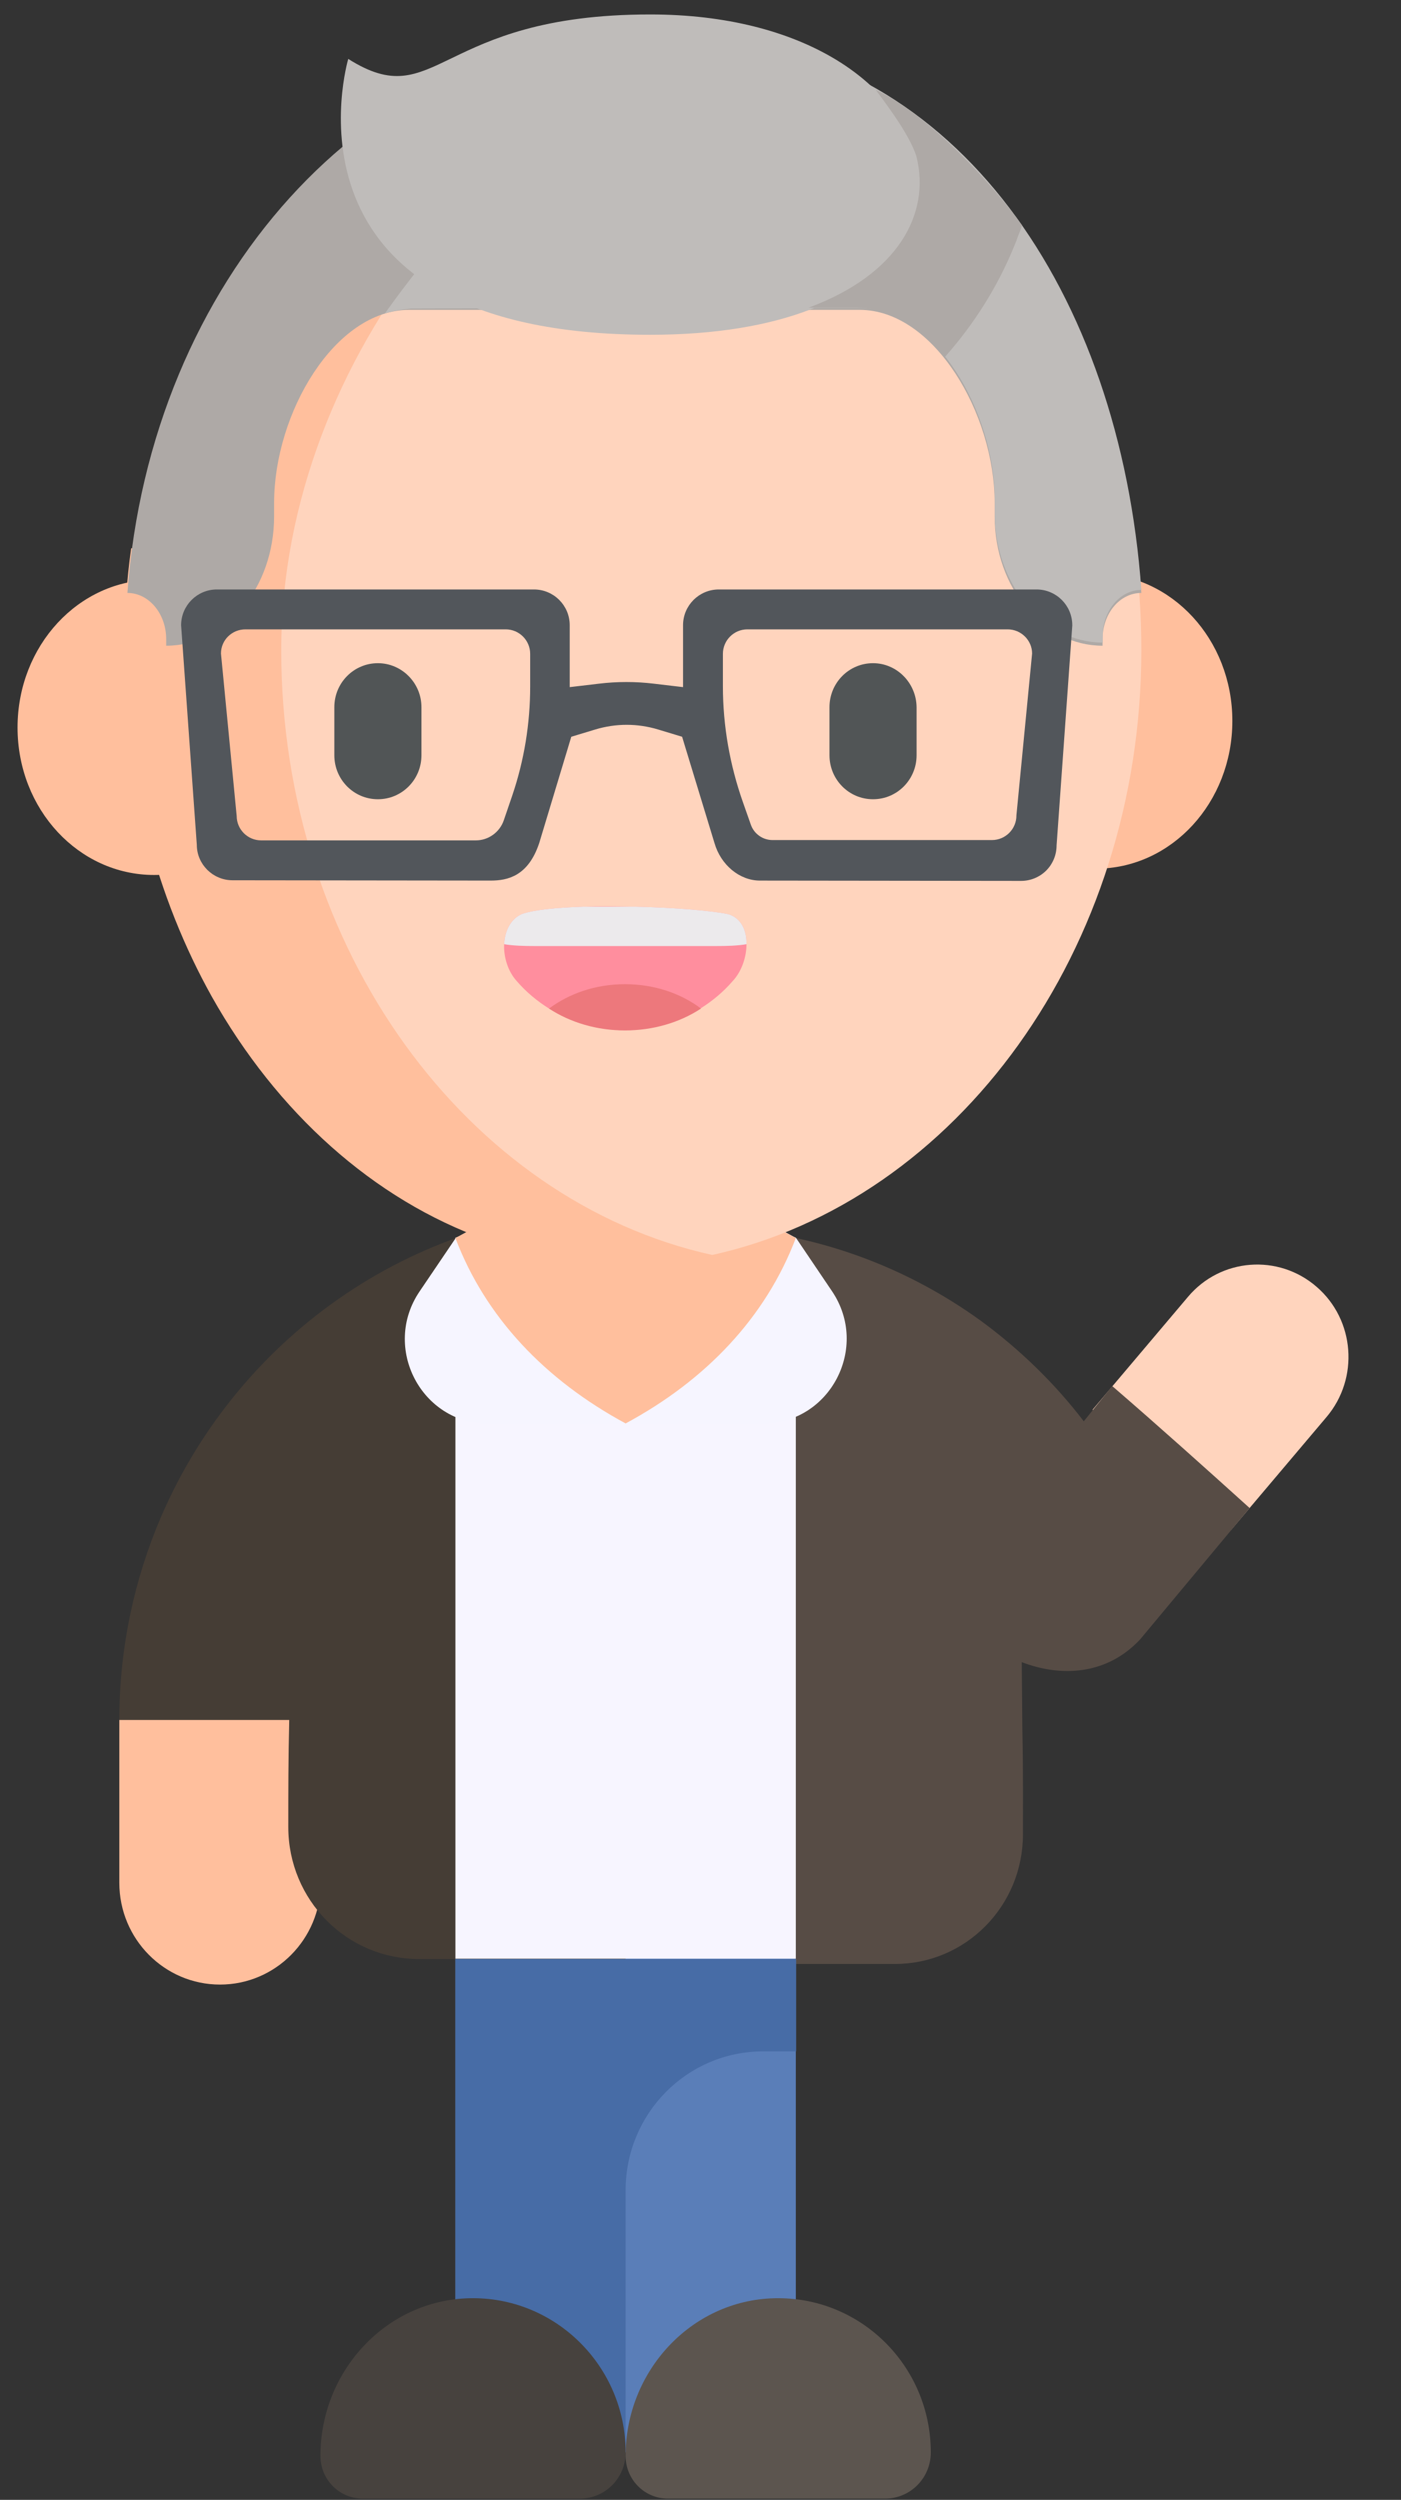
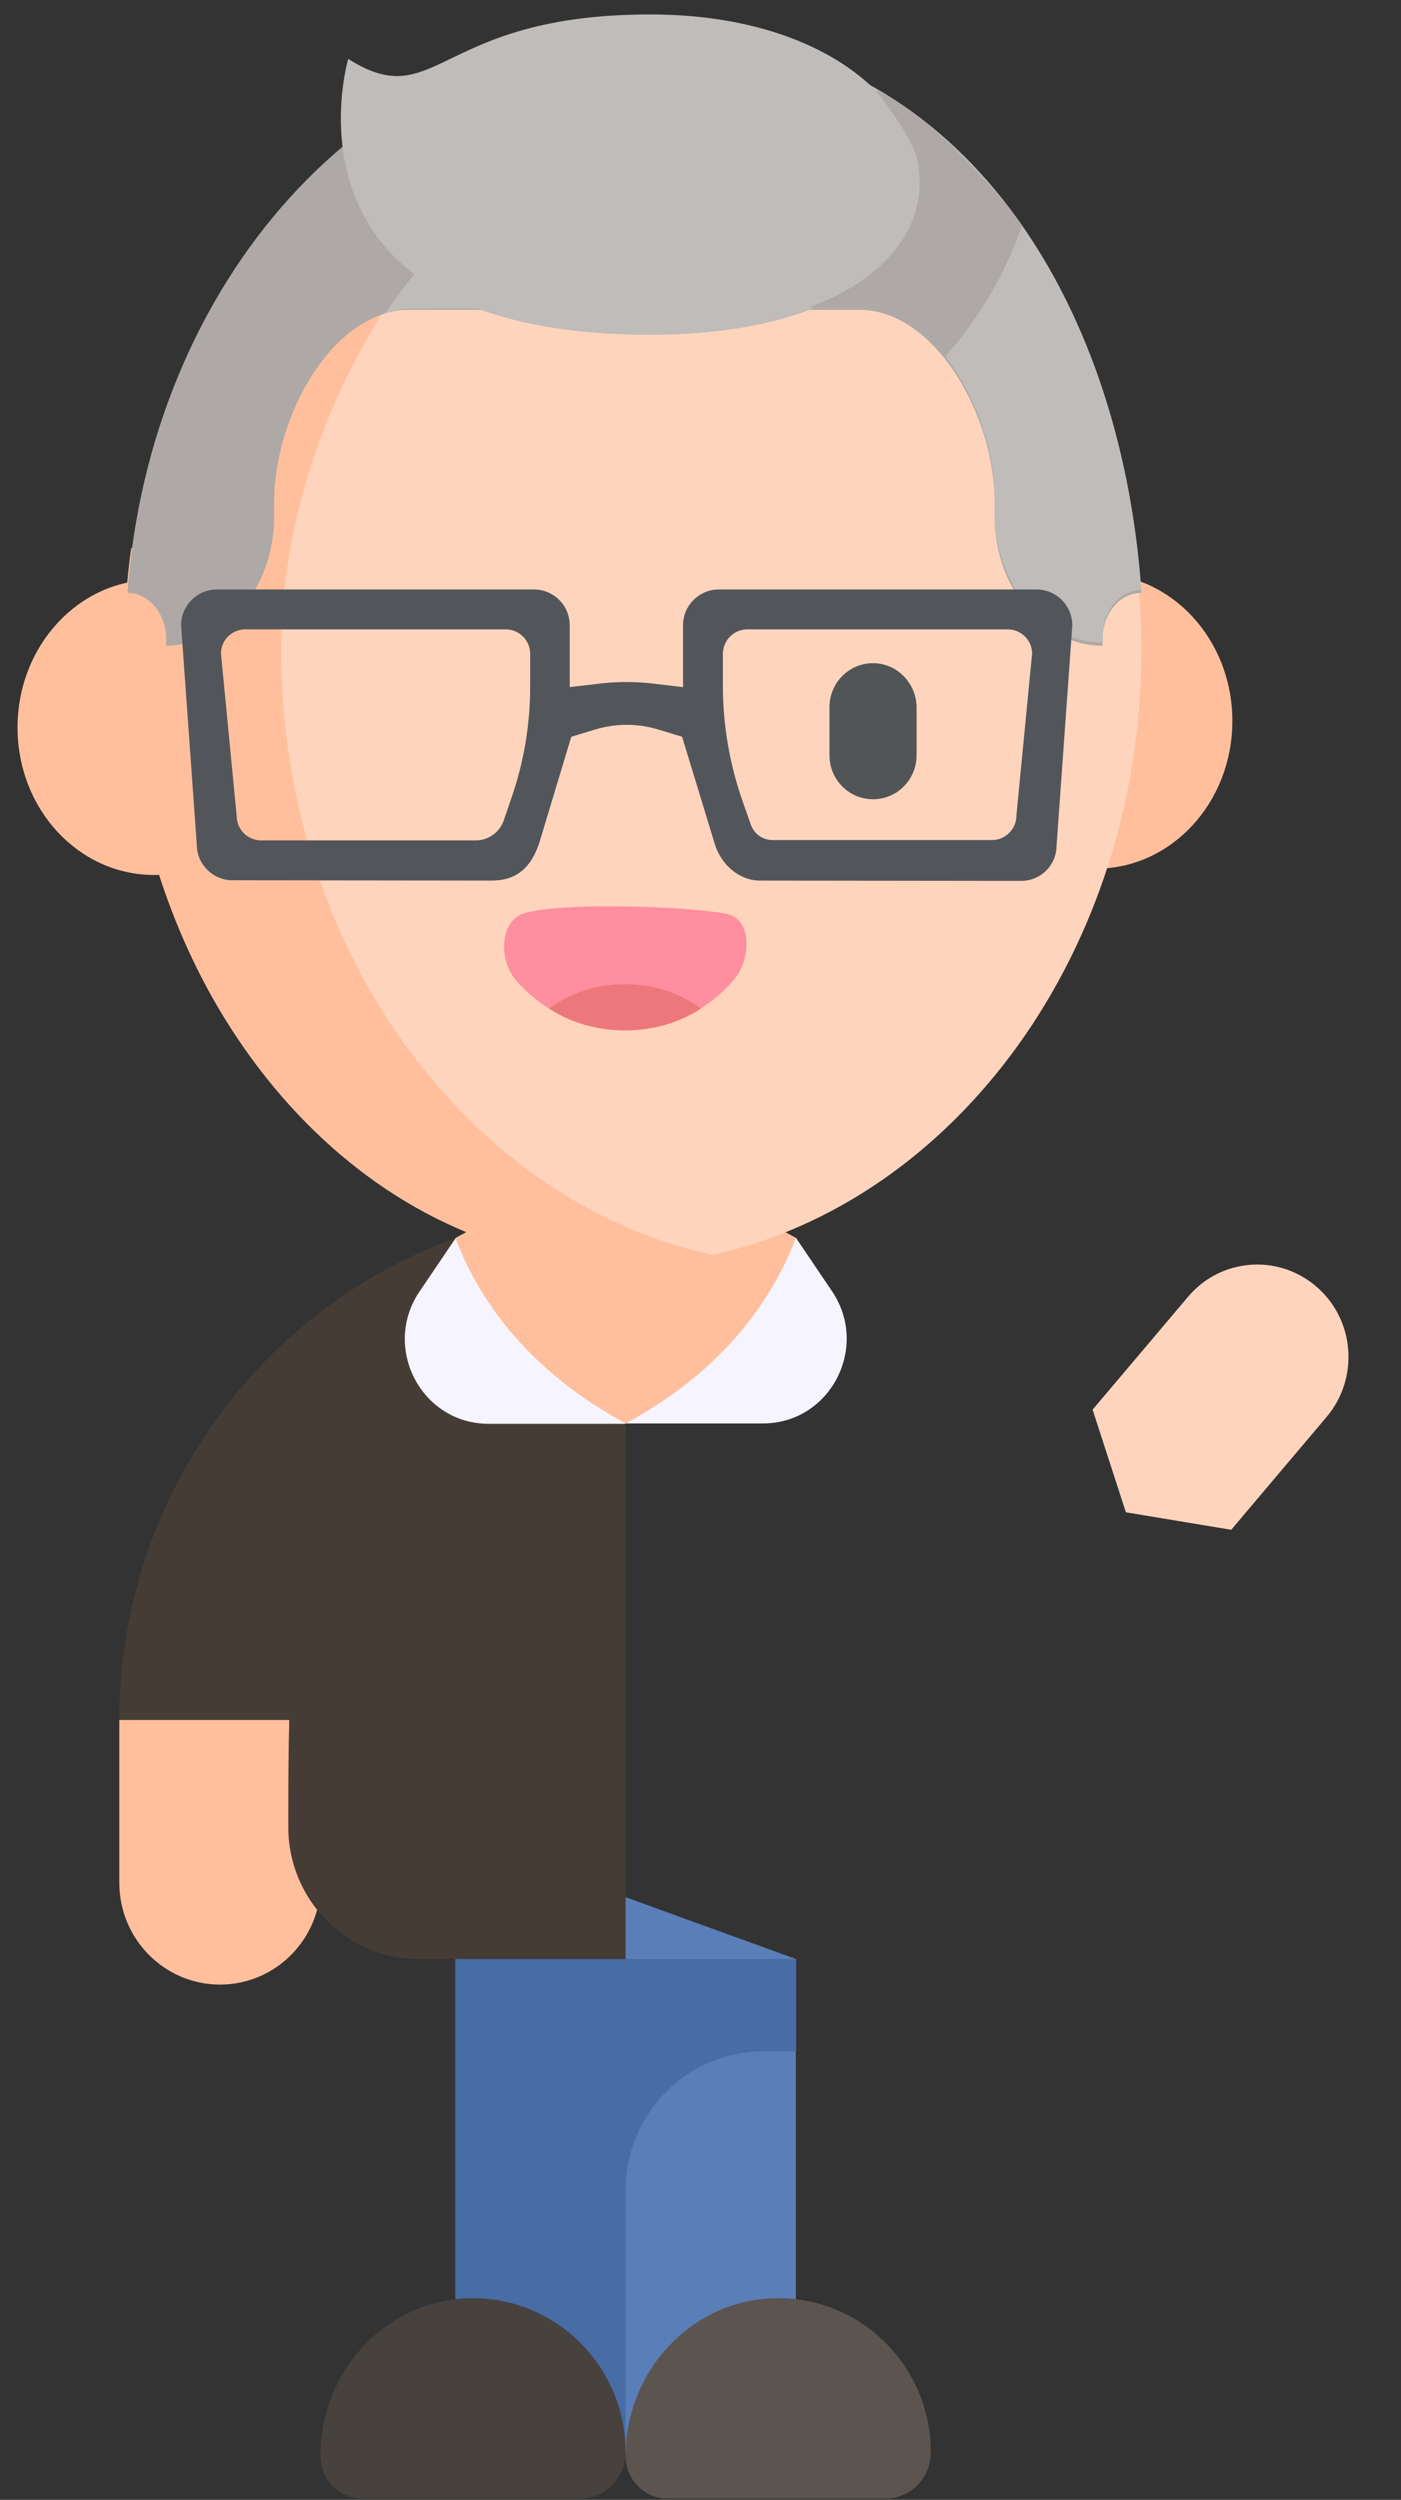
<svg xmlns="http://www.w3.org/2000/svg" width="97" height="173" viewBox="0 0 97 173" fill="none">
  <rect x="0" y="0" width="97" height="173" fill="#333333" stroke="none" />
  <path d="M85.245 105.866L91.845 98.062C94.108 95.39 93.814 91.34 91.153 89.049C88.513 86.759 84.511 87.056 82.249 89.749L75.648 97.553L77.953 104.657L85.245 105.866Z" fill="#FFD4BD" />
-   <path d="M77.006 95.92L75.037 98.359C73.025 95.729 70.637 93.418 67.997 91.467C62.319 87.332 55.383 84.914 47.945 84.914V119.67V135.914H61.962C66.865 135.914 70.825 131.906 70.825 126.944C70.825 125.099 70.846 122.618 70.784 119.67L70.742 115.026C73.445 116.065 76.608 115.938 78.934 113.457L86.519 104.36C83.439 101.582 80.275 98.74 77.006 95.92Z" fill="#574C45" />
  <path d="M10.669 60.551C15.895 60.551 20.123 55.98 20.123 50.325C20.123 44.671 15.895 40.121 10.669 40.121C5.443 40.121 1.215 44.692 1.215 50.347C1.215 56.001 5.443 60.551 10.669 60.551Z" fill="#FFBF9D" />
  <path d="M75.87 60.117C81.096 60.117 85.324 55.546 85.324 49.892C85.324 44.237 81.096 39.688 75.87 39.688C70.644 39.688 66.416 44.259 66.416 49.913C66.416 55.568 70.644 60.117 75.87 60.117Z" fill="#FFBF9D" />
  <path d="M31.531 135.569V169.716H43.316H55.1C55.1 166.778 55.1 138.334 55.1 135.569L43.316 131.293L31.531 135.569Z" fill="#5A7EB8" />
  <path d="M31.531 135.57V169.717H43.316V151.574C43.316 146.261 47.572 141.963 52.833 141.963H55.121V135.57H31.531Z" fill="#476CA6" />
  <path d="M32.473 159.046C26.698 159.198 22.186 164.122 22.186 169.953C22.186 171.595 23.49 172.912 25.116 172.912H40.151C41.904 172.912 43.316 171.487 43.316 169.716C43.316 163.733 38.418 158.895 32.473 159.046Z" fill="#47423E" />
  <path d="M53.602 159.046C47.827 159.198 43.315 164.122 43.315 169.953C43.315 171.595 44.619 172.912 46.245 172.912H61.28C63.033 172.912 64.445 171.487 64.445 169.716C64.445 163.733 59.569 158.895 53.602 159.046Z" fill="#5C554F" />
  <path d="M8.262 119.003V130.299C8.262 134.186 11.384 137.34 15.234 137.34C19.084 137.34 22.206 134.186 22.206 130.299V119.003L15.234 114.727L8.262 119.003Z" fill="#FFBF9D" />
  <path d="M43.315 90.303V83.629C29.05 83.629 16.624 92.311 11.17 104.925C9.31 109.244 8.262 114.017 8.262 119.028H20.025C19.96 121.62 19.96 124.104 19.96 126.436C19.96 131.49 24.003 135.572 29.007 135.572H43.315V90.303Z" fill="#453D35" />
-   <path d="M43.316 83.606C39.252 83.606 35.295 84.297 31.531 85.657V135.549H55.1V85.657C51.336 84.318 47.358 83.606 43.316 83.606Z" fill="#F7F5FF" />
  <path d="M31.551 85.68L29.049 89.373C26.418 93.261 29.177 98.531 33.818 98.531H43.314V79.309L31.551 85.68Z" fill="#F6F5FF" />
  <path d="M57.601 89.35L55.12 85.678L43.336 79.285V98.507H52.832C57.473 98.507 60.232 93.237 57.601 89.35Z" fill="#F6F5FF" />
  <path d="M43.316 79.285L31.531 85.678C33.606 91.164 37.755 95.505 43.316 98.507C48.898 95.505 53.025 91.142 55.1 85.678L43.316 79.285Z" fill="#FFBF9D" />
  <path d="M51.933 3.825C51.014 3.544 50.094 3.306 49.131 3.112C47.249 2.723 31.102 6.827 29.134 6.827L8.453 44.947L40.598 86.07H51.933C52.318 85.94 52.724 85.811 53.131 85.681C67.631 80.541 78.261 64.234 78.261 44.947C78.261 25.12 67.054 8.468 51.933 3.825Z" fill="#FFBF9D" />
  <path d="M50.82 85.789C36.324 80.639 25.738 64.323 25.738 44.999C25.738 42.598 25.91 40.239 26.213 37.945H9.081C8.757 40.239 8.605 42.598 8.605 44.999C8.605 53.871 10.852 62.137 14.655 68.954C19.17 76.982 25.846 83.019 33.688 85.81C36.777 86.914 40.061 87.498 43.474 87.498C45.44 87.498 47.385 87.303 49.264 86.914C50.215 86.719 51.122 86.481 52.073 86.2C51.641 86.048 51.209 85.918 50.82 85.789Z" fill="#FFBF9D" />
  <path fill-rule="evenodd" clip-rule="evenodd" d="M49.313 86.848C32.372 83.115 19.473 65.703 19.473 45.033C19.473 24.341 35.786 5.98 50.587 3.391C67.528 7.123 79.023 24.363 79.023 45.033C79.001 65.725 66.253 83.115 49.313 86.848Z" fill="#FFD4BD" />
-   <path d="M26.164 45.895C24.496 45.895 23.148 47.255 23.148 48.94V52.266C23.148 53.951 24.496 55.311 26.164 55.311C27.832 55.311 29.18 53.951 29.18 52.266V48.94C29.18 47.255 27.811 45.895 26.164 45.895Z" fill="#515556" />
  <path d="M60.445 45.895C58.777 45.895 57.43 47.255 57.43 48.94V52.266C57.43 53.951 58.777 55.311 60.445 55.311C62.114 55.311 63.461 53.951 63.461 52.266V48.94C63.44 47.255 62.092 45.895 60.445 45.895Z" fill="#515556" />
  <path d="M43.901 2.523C25.517 2.523 10.381 19.475 8.822 41.033C10.295 41.033 11.507 42.46 11.507 44.233V44.687C15.643 44.687 18.978 40.687 18.978 35.735V34.805C18.978 28.621 23.157 21.443 28.332 21.443H43.922H59.513C64.666 21.443 68.867 28.621 68.867 34.805V35.735C68.867 40.687 72.223 44.687 76.337 44.687V44.233C76.337 42.46 77.528 41.033 79.022 41.033C77.398 19.475 62.284 2.523 43.901 2.523Z" fill="#AEA9A6" />
  <path fill-rule="evenodd" clip-rule="evenodd" d="M26.645 21.696C27.379 21.437 28.48 21.351 28.48 21.351L43.96 21.308H59.548C64.708 21.308 68.875 28.467 68.875 34.614V35.541C68.875 40.458 72.243 44.469 76.346 44.469V44.017C76.346 42.248 77.555 40.825 79.023 40.825C77.533 20.186 66.241 3.753 48.775 2.523C40.354 6.535 33.1 12.638 26.645 21.696Z" fill="#BFBCBA" />
  <path fill-rule="evenodd" clip-rule="evenodd" d="M56.06 21.435C53.234 22.518 49.567 23.168 45.015 23.168C18.416 23.168 24.112 4.077 24.112 4.077C30.281 7.978 30.216 1 45.015 1C55.65 1 62.143 5.789 63.373 10.903C64.344 14.934 62.078 19.159 56.06 21.435Z" fill="#BFBCBA" />
  <path fill-rule="evenodd" clip-rule="evenodd" d="M70.765 15.591C70.677 15.871 70.567 16.151 70.457 16.409C70.435 16.495 70.391 16.581 70.369 16.667C70.303 16.817 70.259 16.946 70.193 17.097C69.047 19.893 67.417 22.452 65.435 24.689C64.422 23.441 63.233 22.452 61.933 21.893C61.889 21.871 61.845 21.85 61.801 21.828C61.008 21.484 60.193 21.291 59.334 21.291H55.986C62.153 19.011 64.444 14.817 63.453 10.839C62.946 9.161 60.854 6.559 60.634 6.215C64.268 7.914 68.717 12.731 70.765 15.591Z" fill="#AEA9A6" />
  <path d="M51.685 65.343C51.685 66.251 51.337 67.246 50.728 67.894C50.077 68.651 49.316 69.278 48.49 69.797C46.925 70.77 45.121 71.29 43.252 71.29C41.383 71.29 39.579 70.77 38.014 69.797C37.188 69.278 36.428 68.651 35.776 67.894C35.167 67.224 34.863 66.229 34.906 65.343C34.95 64.456 35.319 63.634 36.102 63.267C36.928 62.964 38.514 62.812 40.362 62.748C41.535 62.704 42.818 62.726 44.056 62.748C46.751 62.812 49.316 63.029 50.424 63.267C51.315 63.526 51.707 64.391 51.685 65.343Z" fill="#FF8E9E" />
  <path d="M48.533 69.796C47.055 70.769 45.208 71.31 43.273 71.31C41.339 71.31 39.492 70.769 38.014 69.796C39.405 68.758 41.23 68.109 43.273 68.109C45.316 68.109 47.163 68.758 48.533 69.796Z" fill="#ED787C" />
-   <path d="M51.685 65.341C51.076 65.449 50.337 65.471 49.533 65.471H37.08C36.276 65.471 35.515 65.449 34.906 65.341C34.95 64.454 35.319 63.633 36.102 63.265C36.928 62.962 38.514 62.811 40.361 62.746C40.731 62.746 41.1 62.746 41.492 62.746C42.339 62.746 43.209 62.746 44.056 62.746C46.751 62.811 49.316 63.027 50.424 63.265C51.315 63.525 51.706 64.39 51.685 65.341Z" fill="#ECEAEC" />
  <g clip-path="url(#clip0_2576_50540)">
    <path d="M71.763 40.793H49.769C48.4 40.793 47.291 41.901 47.291 43.271V47.552L45.27 47.313C44.01 47.161 42.727 47.161 41.467 47.313L39.446 47.552V43.271C39.446 41.901 38.337 40.793 36.968 40.793H15.017C13.648 40.793 12.539 41.901 12.539 43.271L13.626 58.462C13.626 59.81 14.734 60.918 16.104 60.918L33.969 60.94C35.142 60.94 36.577 60.636 37.337 58.332L39.554 50.986L41.206 50.486C42.64 50.051 44.14 50.051 45.574 50.486L47.226 50.986L49.465 58.332C49.899 59.853 51.203 60.94 52.616 60.94L70.698 60.962C71.35 60.962 71.981 60.701 72.437 60.245C72.894 59.788 73.154 59.158 73.154 58.506L74.241 43.292V43.271C74.241 41.901 73.133 40.793 71.763 40.793ZM71.459 45.227L70.373 56.419V56.441C70.373 57.376 69.612 58.136 68.677 58.136H53.485C52.812 58.136 52.203 57.702 51.986 57.072L51.442 55.528C50.53 52.942 50.051 50.225 50.051 47.487V45.248C50.051 44.314 50.812 43.553 51.747 43.553H69.764C70.698 43.553 71.459 44.314 71.459 45.227ZM36.707 45.248V47.509C36.707 50.073 36.294 52.616 35.468 55.05L34.881 56.767C34.599 57.593 33.816 58.158 32.947 58.158H18.081C17.147 58.158 16.386 57.398 16.386 56.463L15.299 45.227C15.299 44.292 16.06 43.553 16.995 43.553H35.012C35.946 43.553 36.707 44.314 36.707 45.248Z" fill="#52565B" />
  </g>
  <defs>
    <clipPath id="clip0_2576_50540">
      <rect width="62.593" height="25.428" fill="white" transform="translate(12.082 38.164)" />
    </clipPath>
  </defs>
</svg>